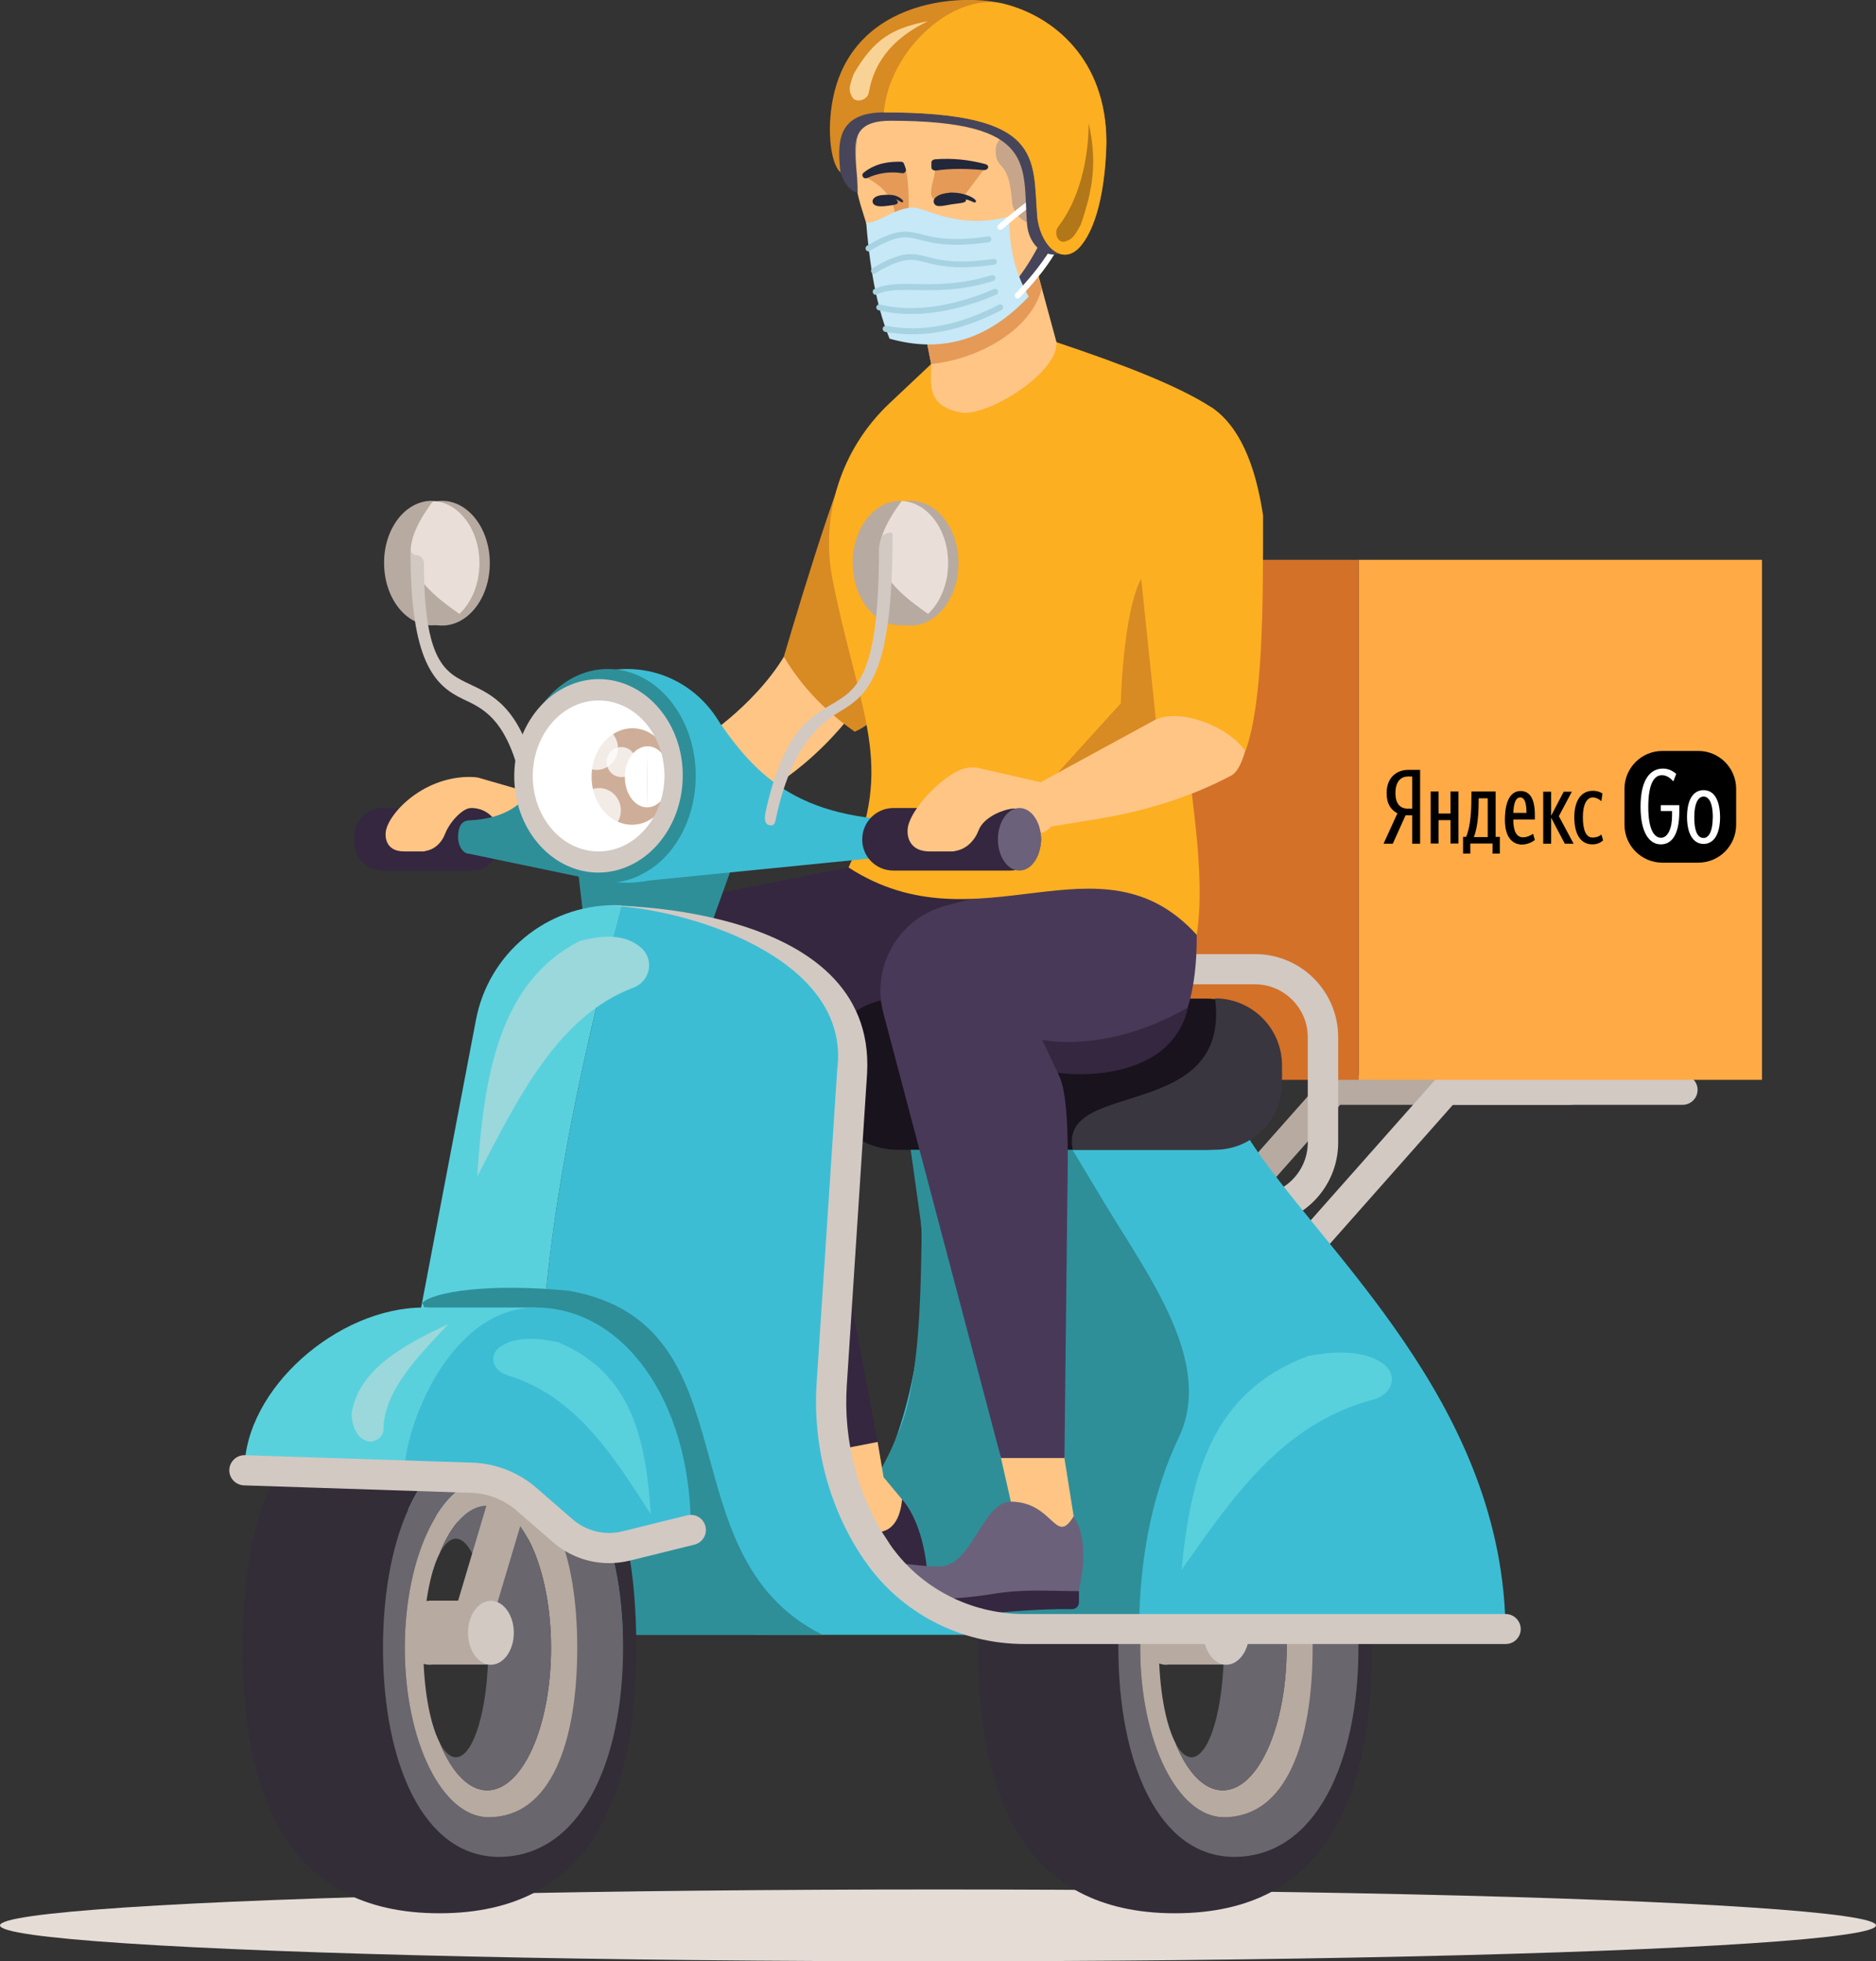
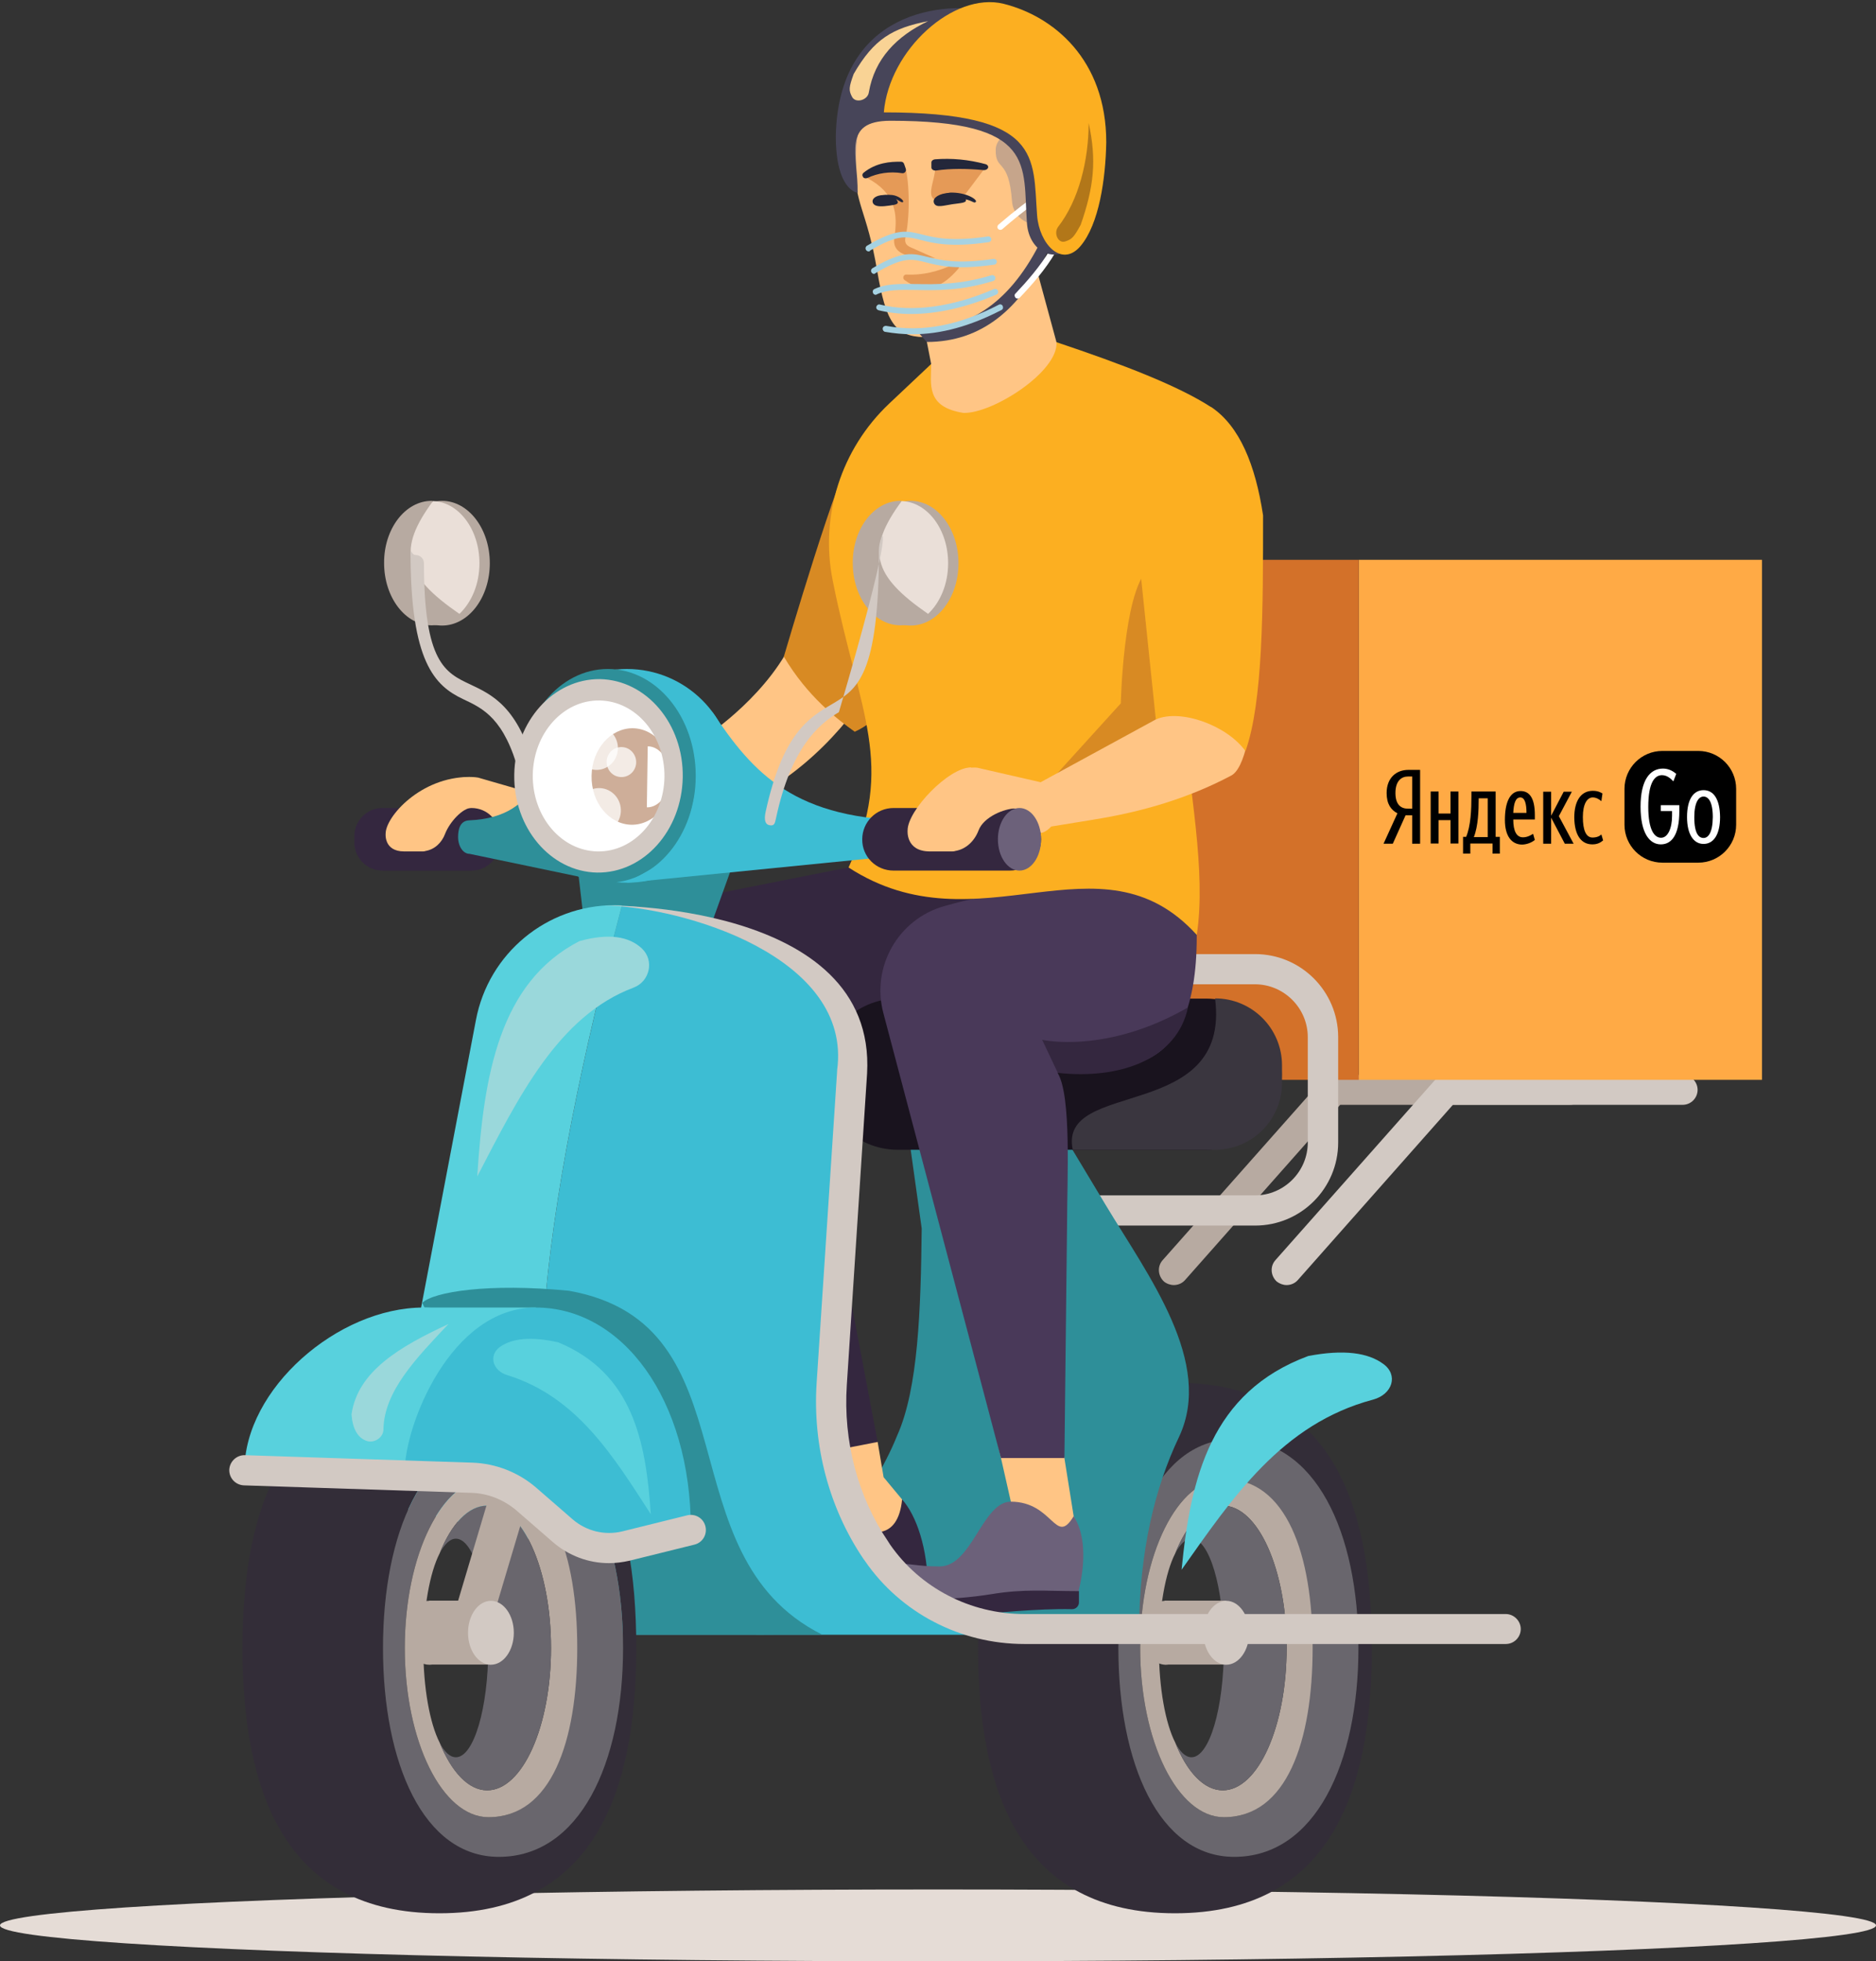
<svg xmlns="http://www.w3.org/2000/svg" id="Слой_1" x="0px" y="0px" viewBox="0 0 851.8 890.1" style="enable-background:new 0 0 851.8 890.1;" xml:space="preserve">
  <rect x="0" y="0" width="851.8" height="890.1" fill="#333333" stroke="none" />
  <style type="text/css"> .st0{fill:#34273F;} .st1{fill:#E5DCD6;} .st2{fill:#B7AAA1;} .st3{fill:#D2C9C3;} .st4{fill:#FFAA45;} .st5{fill:#D37129;} .st6{fill:#332D38;} .st7{fill:#69666D;} .st8{fill:#3DBDD3;} .st9{fill:#2E8F99;} .st10{fill:#19131E;} .st11{fill:#3A363F;} .st12{fill:#FFC585;} .st13{fill:#493959;} .st14{fill:#D88A23;} .st15{fill:#FCAF21;} .st16{fill:#6C617A;} .st17{fill:#E59A57;} .st18{fill:#23273A;} .st19{fill:#C6A58B;} .st20{fill:#474559;} .st21{fill:#C6E8F7;} .st22{fill:#FFFFFF;} .st23{fill:#A6D2E2;} .st24{fill:#F9D395;} .st25{fill:#B27719;} .st26{fill:#EADFD8;} .st27{fill:#CEAE99;} .st28{opacity:0.75;} .st29{fill:#58D1DD;} .st30{fill:#9AD8DB;} </style>
  <g>
    <g>
      <g>
        <g>
          <g>
            <g>
              <path class="st0" d="M416.2,387.5l-97.6,19.4c-29.7,5.8-23.1,41.2-14.9,65.5l58.8,194.1l36-12.1l-15-79.2 c-2.6-33.6-12-66.6-27.8-97.7l2.4,4.8c61.2,12.9,239.3-10.7,141.3-91.8L416.2,387.5z" />
            </g>
          </g>
        </g>
      </g>
    </g>
    <g>
      <g>
        <g>
          <ellipse class="st1" cx="425.9" cy="873.8" rx="425.9" ry="16.3" />
        </g>
      </g>
    </g>
    <g>
      <g>
        <g>
          <g>
            <path class="st2" d="M533,583.2c1.9,0,3.8-0.8,5.1-2.3l70.4-79.5h104.2c3.8,0,6.8-3.1,6.8-6.8s-3.1-6.8-6.8-6.8H605.5 c-2,0-3.8,0.8-5.1,2.3l-72.5,81.8c-2.5,2.8-2.2,7.1,0.6,9.7C529.7,582.6,531.4,583.2,533,583.2z" />
          </g>
        </g>
      </g>
    </g>
    <g>
      <g>
        <g>
          <g>
            <path class="st3" d="M584.2,583.2c1.9,0,3.8-0.8,5.1-2.3l70.4-79.5H764c3.8,0,6.8-3.1,6.8-6.8s-3.1-6.8-6.8-6.8H656.7 c-2,0-3.8,0.8-5.1,2.3l-72.5,81.8c-2.5,2.8-2.2,7.1,0.6,9.7C581,582.6,582.6,583.2,584.2,583.2z" />
          </g>
        </g>
      </g>
    </g>
    <g>
      <g>
        <g>
          <g>
            <g>
              <rect x="617" y="254.1" transform="matrix(-1 -1.224647e-16 1.224647e-16 -1 1417.044 744.164)" class="st4" width="183.1" height="236" />
            </g>
          </g>
        </g>
      </g>
      <g>
        <g>
          <g>
            <g>
              <rect x="444.6" y="254.1" transform="matrix(-1 -1.224647e-16 1.224647e-16 -1 1061.55 744.164)" class="st5" width="172.4" height="236" />
            </g>
          </g>
        </g>
      </g>
    </g>
    <g>
      <g>
        <g>
          <g>
            <path class="st3" d="M449.1,518.5v-47.8c0-20.8,16.9-37.7,37.7-37.7h83.1c20.8,0,37.7,16.9,37.7,37.7v47.8 c0,20.8-16.9,37.7-37.7,37.7h-83.1C466,556.2,449.1,539.3,449.1,518.5z M486.7,446.7c-13.2,0-24,10.8-24,24v47.8 c0,13.2,10.8,24,24,24h83.1c13.2,0,24-10.8,24-24v-47.8c0-13.2-10.8-24-24-24H486.7z" />
          </g>
        </g>
      </g>
    </g>
    <g>
      <g>
        <g>
          <g>
            <g>
              <path class="st2" d="M518.8,741c0,8,4.7,14.5,10.4,14.5c5.7,0,10.4-6.5,10.4-14.5c0-8-4.7-14.5-10.4-14.5 C523.5,726.5,518.8,733,518.8,741z" />
            </g>
          </g>
        </g>
      </g>
      <g>
        <g>
          <g>
            <g>
              <g>
                <path class="st6" d="M444.1,747.9c0,66.5,20,120.4,89.4,120.4c69.6,0,89.4-53.9,89.4-120.4c0-66.5-18.9-120.4-89.4-120.4 C464.1,627.5,444.1,681.4,444.1,747.9z M507.8,747.9c0-52.4,18.4-94.8,52.6-94.8c37,0,56.4,42.4,56.4,94.8 c0,52.4-19.8,94.8-56.4,94.8C526.2,842.7,507.8,800.3,507.8,747.9z" />
              </g>
            </g>
          </g>
        </g>
        <g>
          <g>
            <g>
              <g>
                <path class="st7" d="M507.8,747.9c0,52.4,18.4,94.8,52.6,94.8c36.7,0,56.4-42.4,56.4-94.8c0-52.4-19.4-94.8-56.4-94.8 C526.2,653.1,507.8,695.6,507.8,747.9z M517.7,747.9c0-42.4,17-76.8,38-76.8c28.5,0,38,34.4,38,76.8c0,42.4-9.5,76.8-38,76.8 C534.7,824.7,517.7,790.3,517.7,747.9z" />
              </g>
            </g>
          </g>
        </g>
        <g>
          <g>
            <g>
              <g>
                <path class="st2" d="M517.7,747.9c0,42.4,17,76.8,38,76.8c28.5,0,40.3-34.4,40.3-76.8c0-42.4-11.8-76.8-40.3-76.8 C534.7,671.2,517.7,705.5,517.7,747.9z M533.6,790.8c-4.4-8.6-7.4-24.6-7.4-42.9c0-18.3,3-34.3,7.4-42.9 c5.3-13.3,13-21.7,21.6-21.7c16,0,29,28.9,29,64.6c0,35.7-13,64.6-29,64.6C546.6,812.5,538.9,804.1,533.6,790.8z" />
              </g>
            </g>
          </g>
        </g>
        <g>
          <g>
            <g>
              <g>
                <path class="st7" d="M541,797.5c8.1,0,14.7-22.2,14.7-49.6c0-27.4-6.6-49.6-14.7-49.6c-2.7,0-5.2,2.5-7.4,6.7 c5.3-13.3,13-21.7,21.6-21.7c16,0,29,28.9,29,64.6c0,35.7-13,64.6-29,64.6c-8.6,0-16.3-8.4-21.6-21.7 C535.8,795.1,538.3,797.5,541,797.5z" />
              </g>
            </g>
          </g>
        </g>
      </g>
      <g>
        <g>
          <g>
            <g>
              <rect x="528.8" y="726.5" transform="matrix(-1 -1.224647e-16 1.224647e-16 -1 1085.564 1481.927)" class="st2" width="28" height="29" />
            </g>
          </g>
        </g>
      </g>
      <g>
        <g>
          <g>
            <g>
              <path class="st3" d="M546.4,741c0,8,4.7,14.5,10.4,14.5s10.4-6.5,10.4-14.5c0-8-4.7-14.5-10.4-14.5S546.4,733,546.4,741z" />
            </g>
          </g>
        </g>
      </g>
    </g>
    <g>
      <g>
        <g>
          <g>
-             <path class="st8" d="M622.3,741.8l61.3,0c0-105.1-84.5-175-116.5-225c-18.1-28.2-158.5-29.3-158.5-29.3 c24.4,116.6,6.8,192.5-65.5,254.3H622.3z" />
-           </g>
+             </g>
        </g>
      </g>
    </g>
    <g>
      <g>
        <g>
          <g>
            <path class="st9" d="M408.7,487.5l9.8,70c-0.4,37-1.6,72.7-11.1,93.9c-11.5,28.6-37.2,59.4-64.2,90.4l174-0.9 c0-37,7.3-66,18.1-88.7c16-33.8-14-73.3-33.3-105.4l-41.1-68.3L408.7,487.5z" />
          </g>
        </g>
      </g>
    </g>
    <g>
      <g>
        <g>
          <g>
            <path class="st10" d="M407.6,521.8h140.1c19,0,34.3-15.4,34.3-34.3v0c0-19-15.4-34.3-34.3-34.3H407.6 c-19,0-34.3,15.4-34.3,34.3v0C373.2,506.5,388.6,521.8,407.6,521.8z" />
          </g>
        </g>
      </g>
    </g>
    <g>
      <g>
        <g>
          <g>
            <path class="st11" d="M487.1,521.8l64.6,0c16.8,0,30.4-13.6,30.4-30.4v-7.9c0-16.8-13.6-30.4-30.4-30.4 C559,509.8,480.2,489.4,487.1,521.8z" />
          </g>
        </g>
      </g>
    </g>
    <g>
      <g>
        <g>
          <g>
            <path class="st12" d="M409.6,680.5l-8.4-10.1l-2.7-16l-30.8,6l7.1,20.1c-12.2,12.8-11.4,21.1-30.5,29.6l-9.4,12.6l28.6-0.6 C386.5,708.7,419.9,707.2,409.6,680.5z" />
          </g>
        </g>
      </g>
    </g>
    <g>
      <g>
        <g>
          <g>
            <path class="st12" d="M487.5,688.1l-8.9-55.8l-28.7,9.1l9.1,40.2c-7.5,12.6-6.4,21.5-18.2,29.9l-4.2,10.6h20.8 C471.7,708.8,497.9,708.8,487.5,688.1z" />
          </g>
        </g>
      </g>
    </g>
    <g>
      <g>
        <g>
          <g>
            <g>
              <path class="st13" d="M532.6,348.7L532.6,348.7c12.9,54.9,13,88.3,6.7,108.5c-8.2,26.5-27.4,27.4-43,27.9 c-4,0.1-16.1,1.8-16.1,1.8c6.4,10.4,4.3,48.5,4.3,68.4l-1.2,106.4h-28.8l-53.4-201.9c-5.6-21,6.7-42.7,27.7-48.6 c13.3-3.8,28.2-6.3,39.6-10.6l6.9-4.9L532.6,348.7z" />
            </g>
          </g>
        </g>
      </g>
      <g>
        <g>
          <g>
            <path class="st0" d="M473.2,471.9l7.1,15c28.1,3.1,54.1-6.1,59.1-29.7C502.3,478.6,473.2,471.9,473.2,471.9z" />
          </g>
        </g>
      </g>
    </g>
    <g>
      <g>
        <g>
          <g>
            <path class="st12" d="M238.2,360.4l83-26.7c0,0,29.2-19.3,40.1-46.2c4.3-10.7,14.3-53.7,19.1-53.8c45.4-0.5,37.1,55.4,1.1,96.8 c-9.7,11.1-21.3,21.2-34.5,28.9l-120.6,21.9L238.2,360.4z" />
          </g>
        </g>
      </g>
    </g>
    <g>
      <g>
        <g>
          <g>
            <path class="st14" d="M355.9,298c0,0,26.4-90,31.2-90.6c61.4-7.8,43.5,105.2,1,124.7C380.2,326.4,366.6,316.1,355.9,298z" />
          </g>
        </g>
      </g>
    </g>
    <g>
      <g>
        <g>
          <g>
            <path class="st15" d="M385.3,393.7c21.3-47.1,5.1-69.2-7.1-129.7c0-0.2-0.1-0.3-0.1-0.5c-5.9-29.4,3.8-59.7,25.6-80.3l19.1-18 l56.9-9.9c29.9,10,55.4,19.8,70.4,29.6c-36.7,95.2,2,181.5-6.7,239.4C499.4,375.8,444.4,432,385.3,393.7z" />
          </g>
        </g>
      </g>
    </g>
    <g>
      <g>
        <g>
          <g>
            <g>
              <g>
                <path class="st0" d="M409.6,680.5c6.5,7.2,11.7,22.4,11.7,40.4c-64.5,0-86.3,13.6-129,0c0-18.3,1.3-6.5,26.3-6.5 c23.9,0,43.9-18.6,56.2-30.3C394.9,700.3,407.8,699,409.6,680.5z" />
              </g>
            </g>
          </g>
        </g>
      </g>
      <g>
        <g>
          <g>
            <g>
              <g>
                <path class="st0" d="M416.7,731.3c-62.9,0.2-89.3,5.2-119.9,0.7c-2.5-0.4-4.4-2.5-4.4-5.1v-6c33.3,8,78.9,0,129,0v5.7 C421.4,729.2,419.3,731.3,416.7,731.3z" />
              </g>
            </g>
          </g>
        </g>
      </g>
    </g>
    <g>
      <g>
        <g>
          <g>
            <g>
              <g>
                <path class="st16" d="M487.5,688.1c8.5,13.1,2,34.7,2,34.7c-49.8,0-83.3,9.8-83.3,0c0-18.5,0.4-11.9,20.4-11.9 c14.8,0,19.4-29.4,32.4-29.4C478.4,681.6,479.2,701.9,487.5,688.1z" />
              </g>
            </g>
          </g>
        </g>
      </g>
      <g>
        <g>
          <g>
            <g>
              <g>
                <path class="st0" d="M406.2,730.4c3.8,8.3,49.2-0.8,80.6-0.1c1.7,0,3.1-1.4,3.1-3.1v-5.1c-15.5,0-24.8-1.1-39.9,1.4 c-17.5,2.8-39.1,3.4-43.9-1.4V730.4z" />
              </g>
            </g>
          </g>
        </g>
      </g>
    </g>
    <g>
      <g>
        <g>
          <g>
            <g>
              <g>
                <g>
                  <g>
                    <g>
                      <path class="st12" d="M437.5,187.4c-17.3-2.7-14.7-13.1-14.7-22.2l-8.4-42.8l53.5-10.5l11.8,43.4 C480.6,168.6,450.9,187.7,437.5,187.4z" />
                    </g>
                  </g>
                </g>
              </g>
            </g>
          </g>
        </g>
      </g>
      <g>
        <g>
          <g>
            <g>
              <g>
                <g>
                  <g>
                    <g>
-                       <path class="st17" d="M422.8,165.2l-8.4-42.8l53.5-10.5l5.1,18.9C468.5,149.5,444.6,163,422.8,165.2z" />
-                     </g>
+                       </g>
                  </g>
                </g>
              </g>
            </g>
          </g>
        </g>
      </g>
      <g>
        <g>
          <g>
            <g>
              <g>
                <g>
                  <g>
                    <g>
                      <path class="st12" d="M388.2,73.9c-0.4,18.6,5.4,21.2,10.1,49.1c3.9,22.9,7.9,29.7,21.2,30c24.3,0.5,52.5-32.1,49.3-37.4 l-3.6-72.2l-70.7-1.4C394.6,41.9,388.6,54.5,388.2,73.9z" />
                    </g>
                  </g>
                </g>
              </g>
            </g>
          </g>
        </g>
      </g>
      <g>
        <g>
          <g>
            <g>
              <g>
                <g>
                  <g>
                    <g>
                      <path class="st17" d="M410.7,127.1c9.8,7.1,17.5,2.9,24.4-5.1c1-1.1-0.3-2.8-1.7-2.2c-7.3,3.4-14.5,5.2-21.8,4.8 C410.2,124.5,409.6,126.3,410.7,127.1z" />
                    </g>
                  </g>
                </g>
              </g>
            </g>
          </g>
        </g>
      </g>
      <g>
        <g>
          <g>
            <g>
              <g>
                <g>
                  <g>
                    <g>
                      <path class="st17" d="M410.6,74.8c2.2,4.9,2.8,22.2,0.7,31.9c-0.4,2.1-1,4.1,2.1,5.5l11.2,5l-13.9-1.7 c-4.1-1.6-5.2-4.4-4.6-8c1.7-10.5,0.3-20-12.2-26.6C394,79.2,402.1,75.3,410.6,74.8z" />
                    </g>
                  </g>
                </g>
              </g>
            </g>
          </g>
        </g>
      </g>
      <g>
        <g>
          <g>
            <g>
              <g>
                <g>
                  <g>
                    <g>
                      <path class="st18" d="M393.8,80.8c4.6-2.2,10.2-3.1,15.8-2.2c1.1,0.2,2-0.9,1.7-1.9l-0.8-2.3c-0.2-0.6-0.7-1-1.3-1 c-5-0.1-11.4,0.4-17.1,5c-0.5,0.4-0.7,1.1-0.4,1.6C391.9,80.6,392.5,81.2,393.8,80.8z" />
                    </g>
                  </g>
                </g>
              </g>
            </g>
          </g>
        </g>
      </g>
      <g>
        <g>
          <g>
            <g>
              <g>
                <g>
                  <g>
                    <g>
                      <path class="st17" d="M424.7,75.7c-0.1,7.3-6.1,15.6,3.5,15.8l10.2-3.5l8.2-10.9C439.6,72.8,432,73.4,424.7,75.7z" />
                    </g>
                  </g>
                </g>
              </g>
            </g>
          </g>
        </g>
      </g>
      <g>
        <g>
          <g>
            <g>
              <g>
                <g>
                  <g>
                    <g>
                      <g>
                        <path class="st18" d="M403.9,93.3c3-0.4,4.5-0.7,3.4-2.4c-1.1-1.7-4.3-2.7-7.3-2.3c-3,0.4-4.5,2.1-3.5,3.8 C397.7,94.1,401,93.7,403.9,93.3z" />
                      </g>
                    </g>
                  </g>
                </g>
              </g>
            </g>
          </g>
        </g>
        <g>
          <g>
            <g>
              <g>
                <g>
                  <g>
                    <g>
                      <g>
                        <path class="st18" d="M410.1,91.5c-0.2,0.9-1.9-0.4-2.8-0.9c-2.1-0.9-2.8,0.3-4.2,0.2c-3.6-0.1-4,0.1-4.5-0.6 c-0.6-0.8,1.7-2.2,6.5-1.7C407.8,88.8,410.2,90.7,410.1,91.5z" />
                      </g>
                    </g>
                  </g>
                </g>
              </g>
            </g>
          </g>
        </g>
      </g>
      <g>
        <g>
          <g>
            <g>
              <g>
                <g>
                  <g>
                    <g>
                      <g>
                        <path class="st18" d="M429.4,87.7c3.9-0.6,7.9,0.5,9,2.5c1.1,2-2.2,1.9-6.1,2.5c-3.9,0.6-7,1.7-8.1-0.3 C423.1,90.4,425.4,88.3,429.4,87.7z" />
                      </g>
                    </g>
                  </g>
                </g>
              </g>
            </g>
          </g>
        </g>
        <g>
          <g>
            <g>
              <g>
                <g>
                  <g>
                    <g>
                      <g>
                        <path class="st18" d="M426.1,91c0,1.1,3.7,1.3,5.2,0.9c3.3-0.6,3-2,5-1.8c5.2,0.6,5.8,2.4,6.7,1.6 c1.1-0.8-3.3-4.1-10.4-4.3C428.5,87.2,426.1,90.1,426.1,91z" />
                      </g>
                    </g>
                  </g>
                </g>
              </g>
            </g>
          </g>
        </g>
      </g>
      <g>
        <g>
          <g>
            <g>
              <g>
                <g>
                  <g>
                    <g>
                      <path class="st18" d="M447.5,74.5c-7.7-2.1-15.4-2.8-23-2.2c-0.9,0.1-1.6,0.7-1.6,1.4l0,2.3c0,0.9,1,1.5,2.1,1.4 c6.7-1,14-0.9,21.6-0.2c1.1,0.1,2.1-0.6,2.1-1.4l0,0C448.7,75.2,448.2,74.7,447.5,74.5z" />
                    </g>
                  </g>
                </g>
              </g>
            </g>
          </g>
        </g>
      </g>
      <g>
        <g>
          <g>
            <g>
              <g>
                <g>
                  <g>
                    <g>
                      <path class="st19" d="M388.6,82.2c0,0-1.8-2.3-1.4-20.9c0.8-42.9,51.6-46.8,68.7-42.6c17.1,4.2,32.9,12.6,32.2,47.6 c-0.2,12.4-2.6,24.5-9.1,32c-6.4,7.4-18.8,2.8-19.5-7c-1.5-20.1-7.6-13.3-7.4-23.4c0.1-7.5,13.2-10.6,6.7-17.4 c-9.3-9.7-32.4,0.1-47.9,1.3c-9.8-2.9-18.5-8.7-18.7,0.6C388.2,60.2,388.8,69.4,388.6,82.2z" />
                    </g>
                  </g>
                </g>
              </g>
            </g>
          </g>
        </g>
      </g>
      <g>
        <g>
          <g>
            <g>
              <g>
                <g>
                  <g>
                    <g>
                      <path class="st12" d="M475.3,84.4c3.3,0.1,6.7,1.4,6.1,12.9c-0.1,5.3-3,10.1-5.5,13.3c-3.7,4.6-0.9,8.9-4.8,8.8 c-4.9-0.1-3.9-11.3-3.8-16.7C467.1,102.6,466,84.2,475.3,84.4z" />
                    </g>
                  </g>
                </g>
              </g>
            </g>
          </g>
        </g>
      </g>
      <g>
        <g>
          <g>
            <g>
              <g>
                <g>
                  <g>
                    <g>
                      <path class="st17" d="M471.6,111.4c-0.7,0-1.3-0.6-1.3-1.3c0-2,1.1-3.1,2-3.9c0.8-0.8,1.3-1.4,1.3-2.3c0-0.6,0-0.6-0.8-1 c-0.9-0.4-2.5-1.1-2.5-3.6c0.1-4.6,0.8-12.3,4.9-12.2c4.6,0.1,4.5,5.5,4.5,7.3c0,0.7-0.6,1.3-1.3,1.3 c-0.7,0-1.3-0.6-1.3-1.3c0.1-4.6-1.2-4.6-1.9-4.6c-0.5,0-2.1,2.3-2.2,9.6c0,0.8,0.1,0.8,0.9,1.2c0.9,0.4,2.4,1.1,2.4,3.4 c0,2.1-1.1,3.2-2,4.1c-0.8,0.8-1.2,1.3-1.2,2.2C473,110.8,472.4,111.4,471.6,111.4z" />
                    </g>
                  </g>
                </g>
              </g>
            </g>
          </g>
        </g>
      </g>
      <g>
        <g>
          <g>
            <path class="st20" d="M471.6,111.4c-14,27-32.7,38.3-55.7,38.3l4.9,5.5c24.9,0,42.6-15.1,54.4-40.2L471.6,111.4z" />
          </g>
        </g>
      </g>
      <g>
        <g>
          <g>
-             <path class="st21" d="M393.3,100.9c4.1,1.3,12.9-6.6,21.1-6.7c6-0.1,20.7,10.4,43.8,4c-0.1,15.3,3.4,26.9,8.9,36.4 c-18.4,19.5-39,25.9-63.2,19.1C399.2,142.1,395.3,126.4,393.3,100.9z" />
-           </g>
+             </g>
        </g>
        <g>
          <g>
            <path class="st22" d="M462,135.5c-0.3,0-0.7-0.1-0.9-0.4c-0.5-0.5-0.6-1.4,0-1.9c10.5-11.1,24.2-27.6,21.1-42.4 c-0.5-2.4-1.5-2.8-1.8-2.9c-4.2-1.4-16.5,8.5-25.3,16.1c-0.6,0.5-1.4,0.4-1.9-0.1c-0.5-0.6-0.4-1.4,0.1-1.9 c15.7-13.4,23.5-18.1,27.9-16.6c1.9,0.6,3.1,2.3,3.6,4.9c3.4,16.1-10.8,33.3-21.8,44.8C462.7,135.4,462.4,135.5,462,135.5z" />
          </g>
        </g>
        <g>
          <g>
            <path class="st23" d="M394.4,114.1c-0.5,0-0.9-0.2-1.2-0.7c-0.4-0.6-0.2-1.5,0.5-1.9c13.5-8,18.1-6.8,24.9-5.1 c5.6,1.4,13.3,3.4,30,0.9c0.7-0.1,1.4,0.4,1.5,1.1c0.1,0.7-0.4,1.4-1.1,1.5c-17.2,2.5-25.2,0.5-31-1 c-6.7-1.7-10.3-2.6-22.9,4.8C394.9,114.1,394.7,114.1,394.4,114.1z" />
          </g>
        </g>
        <g>
          <g>
            <path class="st23" d="M396.9,124.3c-0.5,0-0.9-0.2-1.2-0.7c-0.4-0.6-0.2-1.5,0.5-1.9c13.5-8,18.1-6.8,24.9-5.1 c5.6,1.4,13.3,3.4,30,0.9c0.7-0.1,1.4,0.4,1.5,1.1c0.1,0.7-0.4,1.4-1.1,1.5c-17.2,2.5-25.2,0.5-31-1 c-6.7-1.7-10.3-2.6-22.9,4.8C397.3,124.2,397.1,124.3,396.9,124.3z" />
          </g>
        </g>
        <g>
          <g>
            <path class="st23" d="M397.6,133.8c-0.5,0-1-0.3-1.2-0.8c-0.3-0.7-0.1-1.5,0.6-1.8c5.2-2.5,11.2-2.4,18.9-2.3 c9,0.2,20.3,0.3,34.3-4c0.7-0.2,1.5,0.2,1.7,0.9c0.2,0.7-0.2,1.5-0.9,1.7c-14.4,4.5-25.9,4.3-35.2,4.1 c-7.3-0.1-13.1-0.2-17.7,2C398,133.7,397.8,133.8,397.6,133.8z" />
          </g>
        </g>
        <g>
          <g>
            <path class="st23" d="M413.6,142.5c-5.2,0-10.1-0.6-14.7-1.7c-0.7-0.2-1.2-0.9-1-1.6c0.2-0.7,0.9-1.2,1.6-1 c14.5,3.6,32.9,1.2,51.8-7c0.7-0.3,1.5,0,1.8,0.7c0.3,0.7,0,1.5-0.7,1.8C438.9,139.5,425.6,142.5,413.6,142.5z" />
          </g>
        </g>
        <g>
          <g>
            <path class="st23" d="M414.3,151.7c-4.2,0-8.3-0.4-12.4-1.1c-0.7-0.1-1.2-0.8-1.1-1.6c0.1-0.7,0.8-1.2,1.6-1.1 c16.3,3,33-0.2,51.1-9.6c0.7-0.4,1.5-0.1,1.8,0.6c0.3,0.7,0.1,1.5-0.6,1.8C440.6,148,427.3,151.7,414.3,151.7z" />
          </g>
        </g>
      </g>
      <g>
        <g>
          <g>
            <g>
              <g>
                <g>
                  <g>
                    <g>
                      <g>
                        <path class="st20" d="M389.4,87.5c0,0-9.9-0.9-9.9-25.7C380.6,5,428.3-0.1,451,5.4c22.6,5.6,46.7,25.2,46.7,62.9 c-0.3,16.4-1,32.4-9.7,42.4c-8.5,9.8-20.7,3.7-21.7-9.2c-2-26.6,4.9-46.7-62.1-46.7C382,54.9,389.7,70.5,389.4,87.5z" />
                      </g>
                    </g>
                  </g>
                </g>
              </g>
            </g>
          </g>
        </g>
        <g>
          <g>
            <g>
              <g>
                <g>
                  <g>
                    <g>
                      <g>
-                         <path class="st14" d="M381.6,78.2c0,0-4.8-3.4-4.8-20.1c1.1-56.8,56.3-62,78.9-56.4c22.6,5.6,46.7,25.2,46.7,62.9 c-0.3,16.4-3.2,37.2-11.8,47.2c-8.5,9.8-18.6-1.1-19.6-14c-2-26.6,2.7-46.8-69.6-46.8C379.5,51.1,380.3,65.3,381.6,78.2z " />
-                       </g>
+                         </g>
                    </g>
                  </g>
                </g>
              </g>
            </g>
          </g>
        </g>
        <g>
          <g>
            <g>
              <g>
                <g>
                  <g>
                    <g>
                      <g>
                        <path class="st15" d="M455.6,1.7c22.6,5.6,46.7,25.2,46.7,62.9c-0.3,16.4-3.2,37.2-11.8,47.2c-8.5,9.8-18.6-1.1-19.6-14 c-2-26.6,2.7-46.8-69.6-46.8C403.7,22.6,433-3.8,455.6,1.7z" />
                      </g>
                    </g>
                  </g>
                </g>
              </g>
            </g>
          </g>
        </g>
        <g>
          <g>
            <g>
              <g>
                <path class="st24" d="M386.9,44c-1.6-3-1.5-4.3,0.7-10.4c9.2-16,17.8-20.9,33.8-24c-14.3,6.8-24.3,17.1-26.9,32.3 C394,45.5,388.5,47,386.9,44z" />
              </g>
            </g>
          </g>
        </g>
        <g>
          <g>
            <g>
              <g>
                <path class="st25" d="M483.6,109.6c3.1-1,4-1.9,7.1-7.6c6-17.2,7.3-29.4,3.6-46.2c0,16.8-4.4,35-13.9,47.2 C478.3,105.9,480.5,110.6,483.6,109.6z" />
              </g>
            </g>
          </g>
        </g>
      </g>
    </g>
    <g>
      <g>
        <g>
          <path class="st14" d="M520.9,258.8c-10.9,10.9-12,60.4-12,60.4l-36.5,40.2l60.1-10.7l10.8-51.7L520.9,258.8z" />
        </g>
      </g>
    </g>
    <g>
      <g>
        <g>
          <g>
            <g>
              <path class="st12" d="M263.5,365.2l-16.3-3.6l-30.1-8.7c-6.1-1-12.6,0.7-16.8,4.6l-22.6,15.6c-1.4,1.3,4.8,3.6,6.6,4 c22.4,5.3,19.7,6.1,28.9,3.7c11.2-1.7,25.5,7.1,36.6-1l20.6,1.4L263.5,365.2z" />
            </g>
          </g>
        </g>
      </g>
    </g>
    <g>
      <g>
        <g>
          <g>
            <g>
              <path class="st12" d="M472.5,355l-28.8-6.6c-5.7-0.5-11.5,2.1-14.9,6.8L410,374.9c-1.1,1.6,4.9,3.5,6.6,3.8 c21.3,3.6,25.5-5.3,33.7-8.9c10.1-3,17.8,15.4,27,5.3l19.1-3.1C494.6,362.6,492.4,355.8,472.5,355z" />
            </g>
          </g>
        </g>
      </g>
    </g>
    <g>
      <g>
        <g>
          <g>
            <g>
              <g>
                <ellipse class="st2" cx="200.7" cy="255.6" rx="21.7" ry="28.3" />
              </g>
            </g>
          </g>
        </g>
        <g>
          <g>
            <g>
              <g>
                <path class="st2" d="M196,227.3c0.2,0,0.4,0,0.6,0c-16.3,22.1-13.4,33.7,12.1,51.2c-3.6,3.3-7.9,5.3-12.6,5.3 c-12,0-21.7-12.6-21.7-28.3C174.3,240,184,227.3,196,227.3z" />
              </g>
            </g>
          </g>
        </g>
        <g>
          <g>
            <g>
              <g>
                <path class="st26" d="M196.6,227.4c11.7,0.4,21.1,12.9,21.1,28.2c0,9.5-3.6,17.8-9.1,23C183.2,261.1,180.3,249.5,196.6,227.4 z" />
              </g>
            </g>
          </g>
        </g>
        <g>
          <g>
            <g>
              <path class="st3" d="M188.8,251.9c2,0,3.7,1.7,3.7,3.7c0,45.1,9.7,49.7,21,55c10.2,4.8,21.8,10.3,29.4,38.3 c0.5,2-0.6,4-2.6,4.5c-0.3,0.1-0.6,0.1-1,0.1c-1.7,0-3.1-1.1-3.6-2.7c-6.7-24.7-16.2-29.2-25.4-33.5 c-12.9-6.1-23.9-16.8-23.9-66.7C186.4,248.6,186.8,251.9,188.8,251.9z" />
            </g>
          </g>
        </g>
      </g>
      <g>
        <g>
          <g>
            <g>
              <g>
                <polygon class="st9" points="266.9,433.4 316,438.9 333.1,391.3 262,391.3 " />
              </g>
            </g>
          </g>
        </g>
        <g>
          <g>
            <g>
              <g>
                <path class="st0" d="M214.1,395.1h-40.4c-7.1,0-12.8-5.7-12.8-12.8v-2.8c0-7.1,5.7-12.8,12.8-12.8h40.4 c7.1,0,12.8,5.7,12.8,12.8v2.8C226.9,389.4,221.2,395.1,214.1,395.1z" />
              </g>
            </g>
          </g>
        </g>
        <g>
          <g>
            <g>
              <g>
                <path class="st9" d="M276,400.6l-62.8-13.1c-2.9,0-5.2-3.4-5.2-7.6c0-3.2,0.7-7.4,5-7.6c33.7-1.5,33.3-27.5,45.3-54l9.4,55.4 L276,400.6z" />
              </g>
            </g>
          </g>
        </g>
        <g>
          <g>
            <g>
              <g>
                <circle class="st8" cx="284.6" cy="352.1" r="48.5" />
              </g>
            </g>
          </g>
        </g>
        <g>
          <g>
            <g>
              <g>
                <ellipse class="st9" cx="276" cy="352.1" rx="39.9" ry="48.5" />
              </g>
            </g>
          </g>
        </g>
        <g>
          <g>
            <g>
              <g>
                <g>
                  <g>
                    <path class="st22" d="M274.5,314.4c18.3,0.3,32.9,17.5,32.5,38.5c-0.3,21-15.4,37.7-33.7,37.5 c-18.3-0.3-32.9-17.5-32.5-38.5C241.1,330.9,256.2,314.1,274.5,314.4z" />
                  </g>
                </g>
              </g>
            </g>
          </g>
          <g>
            <g>
              <g>
                <g>
                  <g>
                    <path class="st27" d="M287.4,330.5c10.2,0.2,18.3,10.1,18.1,22.2s-8.6,21.7-18.8,21.6c-10.2-0.2-18.3-10.1-18.1-22.2 C268.8,340,277.2,330.4,287.4,330.5z" />
                  </g>
                </g>
              </g>
            </g>
          </g>
          <g>
            <g>
              <g>
                <g>
                  <g>
-                     <path class="st22" d="M293.7,366.4c-5.6-0.1-10.1-6.4-10-14c0.1-7.7,4.8-13.8,10.4-13.7L293.7,366.4z" />
-                   </g>
+                     </g>
                </g>
              </g>
            </g>
          </g>
          <g>
            <g>
              <g>
                <g>
                  <g>
                    <path class="st22" d="M293.7,366.4c5.6,0.1,10.3-6.1,10.4-13.7c0.1-7.7-4.4-14-10-14L293.7,366.4z" />
                  </g>
                </g>
              </g>
            </g>
          </g>
          <g class="st28">
            <g>
              <g>
                <g>
                  <g>
                    <path class="st22" d="M276.4,342.3c-1.9,3.2-0.9,7.4,2.3,9.4c3.2,1.9,7.3,0.9,9.2-2.3c1.9-3.2,0.9-7.4-2.3-9.4 C282.4,338.1,278.3,339.1,276.4,342.3z" />
                  </g>
                </g>
              </g>
            </g>
          </g>
          <g class="st28">
            <g>
              <g>
                <g>
                  <g>
                    <path class="st22" d="M262.6,334.4c-2.7,4.7-1.3,10.7,3.3,13.6c4.6,2.8,10.5,1.3,13.3-3.4c2.7-4.7,1.3-10.7-3.3-13.6 C271.3,328.2,265.4,329.7,262.6,334.4z" />
                  </g>
                </g>
              </g>
            </g>
          </g>
          <g>
            <g>
              <g>
                <g>
                  <g>
                    <path class="st3" d="M233.5,351.5c-0.4,24.2,16.5,44.1,37.6,44.5c21.1,0.3,38.5-19,38.9-43.3c0.4-24.2-16.5-44.1-37.6-44.5 C251.3,308,233.9,327.3,233.5,351.5z M272.3,317.9c16.5,0.3,29.6,15.8,29.4,34.7c-0.3,18.9-13.9,34.1-30.4,33.8 c-16.5-0.3-29.6-15.8-29.4-34.7C242.2,332.7,255.8,317.6,272.3,317.9z" />
                  </g>
                </g>
              </g>
            </g>
          </g>
          <g class="st28">
            <g>
              <g>
                <g>
                  <g>
                    <path class="st22" d="M263.5,362.6c-2.8,4.8-1.3,11,3.4,13.9c4.7,2.9,10.8,1.3,13.6-3.5c2.8-4.8,1.3-11-3.4-13.9 C272.4,356.2,266.3,357.8,263.5,362.6z" />
                  </g>
                </g>
              </g>
            </g>
          </g>
        </g>
        <g>
          <g>
            <g>
              <g>
                <path class="st8" d="M284.6,400.6l131.6-13.1v-15.1c-55.4,0-74.2-21.5-92.7-49.2L310,386.4L284.6,400.6z" />
              </g>
            </g>
          </g>
        </g>
        <g>
          <g>
            <g>
              <g>
                <path class="st0" d="M405.7,395.1h52.8c7.9,0,14.2-6.4,14.2-14.2l0,0c0-7.9-6.4-14.2-14.2-14.2h-52.8 c-7.9,0-14.2,6.4-14.2,14.2l0,0C391.4,388.8,397.8,395.1,405.7,395.1z" />
              </g>
            </g>
          </g>
        </g>
        <g>
          <g>
            <g>
              <g>
                <ellipse class="st16" cx="462.9" cy="380.9" rx="9.8" ry="14.2" />
              </g>
            </g>
          </g>
        </g>
      </g>
      <g>
        <g>
          <g>
            <g>
              <g>
                <ellipse class="st2" cx="413.5" cy="255.6" rx="21.7" ry="28.3" />
              </g>
            </g>
          </g>
        </g>
        <g>
          <g>
            <g>
              <g>
                <path class="st2" d="M408.8,227.3c0.2,0,0.4,0,0.6,0c-16.3,22.1-13.4,33.7,12.1,51.2c-3.6,3.3-7.9,5.3-12.6,5.3 c-12,0-21.7-12.6-21.7-28.3C387.1,240,396.8,227.3,408.8,227.3z" />
              </g>
            </g>
          </g>
        </g>
        <g>
          <g>
            <g>
              <g>
                <path class="st26" d="M409.4,227.4c11.7,0.4,21.1,12.9,21.1,28.2c0,9.5-3.6,17.8-9.1,23C396,261.1,393.1,249.5,409.4,227.4z" />
              </g>
            </g>
          </g>
        </g>
        <g>
          <g>
            <g>
-               <path class="st3" d="M400.5,243.1c0,0-1.4,3.5-1.4,6.1c0,57.8-9.9,63.6-21.4,70.4c-10.5,6.2-22.3,13.2-30.1,49 c-0.5,2.5-0.6,5.1,1.4,5.8c0.3,0.1,0.8,0.2,1.1,0.2c1.7,0,1.8-1.4,2.3-3.5c6.8-31.6,19.1-42.3,28.5-47.9 c13.2-7.8,24.4-16.6,24.4-80.4C405.3,240.2,400.5,243.1,400.5,243.1z" />
+               <path class="st3" d="M400.5,243.1c0,0-1.4,3.5-1.4,6.1c0,57.8-9.9,63.6-21.4,70.4c-10.5,6.2-22.3,13.2-30.1,49 c-0.5,2.5-0.6,5.1,1.4,5.8c0.3,0.1,0.8,0.2,1.1,0.2c1.7,0,1.8-1.4,2.3-3.5c6.8-31.6,19.1-42.3,28.5-47.9 C405.3,240.2,400.5,243.1,400.5,243.1z" />
            </g>
          </g>
        </g>
      </g>
    </g>
    <g>
      <g>
        <g>
          <g>
            <path class="st8" d="M282.4,411c38.5,1.8,107.8,33.3,104.4,69.7l-11.3,123.9c-2.7,29.8-5.4,59.2,15.8,80.4 c0,0,20.8,51.2,47.5,51.2h233.6v5.7H266.3C228.7,667,246.5,546.5,282.4,411z" />
          </g>
        </g>
      </g>
    </g>
    <g>
      <g>
        <g>
          <g>
            <path class="st29" d="M216.1,462.9c5.7-30.2,32.1-52.1,62.9-52.1c1.1,0,2.3,0,3.4,0.1c-35.9,135.5-53.7,256-16.1,330.9 l-39.9-88.7l-44.9-8.8L216.1,462.9z" />
          </g>
        </g>
      </g>
    </g>
    <g>
      <g>
        <g>
          <g>
            <path class="st9" d="M373.2,741.8c-72.2-36.3-30.1-140.9-114.8-156c-36.6-3.6-61.7,0.5-66.7,5.5l74.7,150.5L373.2,741.8z" />
          </g>
        </g>
      </g>
    </g>
    <g>
      <g>
        <g>
          <g>
            <g>
              <ellipse class="st2" cx="194.8" cy="741" rx="10.4" ry="14.5" />
            </g>
          </g>
        </g>
      </g>
      <g>
        <g>
          <g>
            <g>
              <path class="st29" d="M111,667.3c0-36.9,42.3-73.9,81.3-73.9c39,0,59.9,48.4,59.9,108L111,667.3z" />
            </g>
          </g>
        </g>
      </g>
      <g>
        <g>
          <g>
            <g>
              <g>
                <path class="st6" d="M110.1,747.9c0,66.5,20,120.4,89.4,120.4c69.6,0,89.4-53.9,89.4-120.4c0-66.5-18.9-120.4-89.4-120.4 C130.2,627.5,110.1,681.4,110.1,747.9z M173.9,747.9c0-52.4,18.4-94.8,52.6-94.8c37,0,56.4,42.4,56.4,94.8 c0,52.4-19.8,94.8-56.4,94.8C192.3,842.7,173.9,800.3,173.9,747.9z" />
              </g>
            </g>
          </g>
        </g>
        <g>
          <g>
            <g>
              <g>
                <path class="st7" d="M173.9,747.9c0,52.4,18.4,94.8,52.6,94.8c36.7,0,56.4-42.4,56.4-94.8c0-52.4-19.4-94.8-56.4-94.8 C192.3,653.1,173.9,695.6,173.9,747.9z M183.8,747.9c0-42.4,17-76.8,38-76.8c28.5,0,38,34.4,38,76.8c0,42.4-9.5,76.8-38,76.8 C200.8,824.7,183.8,790.3,183.8,747.9z" />
              </g>
            </g>
          </g>
        </g>
        <g>
          <g>
            <g>
              <g>
                <path class="st2" d="M183.8,747.9c0,42.4,17,76.8,38,76.8c28.5,0,40.3-34.4,40.3-76.8c0-42.4-11.8-76.8-40.3-76.8 C200.8,671.2,183.8,705.5,183.8,747.9z M199.6,790.8c-4.4-8.6-7.4-24.6-7.4-42.9c0-18.3,3-34.3,7.4-42.9 c5.3-13.3,13-21.7,21.6-21.7c16,0,29,28.9,29,64.6c0,35.7-13,64.6-29,64.6C212.7,812.5,205,804.1,199.6,790.8z" />
              </g>
            </g>
          </g>
        </g>
        <g>
          <g>
            <g>
              <g>
                <path class="st7" d="M207,797.5c8.1,0,14.7-22.2,14.7-49.6c0-27.4-6.6-49.6-14.7-49.6c-2.7,0-5.2,2.5-7.4,6.7 c5.3-13.3,13-21.7,21.6-21.7c16,0,29,28.9,29,64.6c0,35.7-13,64.6-29,64.6c-8.6,0-16.3-8.4-21.6-21.7 C201.8,795.1,204.3,797.5,207,797.5z" />
              </g>
            </g>
          </g>
        </g>
      </g>
      <g>
        <g>
          <g>
            <g>
              <polygon class="st29" points="183.8,667.3 111,667.3 160,604.9 192.3,593.4 243.3,593.4 197.5,630.4 " />
            </g>
          </g>
        </g>
      </g>
      <g>
        <g>
          <g>
            <g>
              <polygon class="st2" points="205.1,736.2 222.5,738.6 260.9,609.8 243.5,607.4 " />
            </g>
          </g>
        </g>
      </g>
      <g>
        <g>
          <g>
            <g>
              <rect x="194.8" y="726.5" transform="matrix(-1 -1.224647e-16 1.224647e-16 -1 417.697 1481.927)" class="st2" width="28" height="29" />
            </g>
          </g>
        </g>
      </g>
      <g>
        <g>
          <g>
            <g>
              <ellipse class="st3" cx="222.9" cy="741" rx="10.4" ry="14.5" />
            </g>
          </g>
        </g>
      </g>
      <g>
        <g>
          <g>
            <g>
              <path class="st8" d="M183.8,667.3c0-19.9,20.5-73.9,59.5-73.9c39,0,70.4,41.2,70.4,100.9C228.4,728.7,277.9,667.3,183.8,667.3 z" />
            </g>
          </g>
        </g>
      </g>
    </g>
    <g>
      <g>
        <g>
          <g>
            <path class="st30" d="M291.4,430.4c-5.8-5.4-14.9-7-28.3-3.3c-36.4,18.7-43.5,61-46.4,106.8c18.7-36,36.8-72.9,71-85.7 C295.1,445.4,297.2,435.8,291.4,430.4z" />
          </g>
        </g>
      </g>
    </g>
    <g>
      <g>
        <g>
          <g>
            <path class="st29" d="M227.1,611.2c5.5-3.8,13.9-4.8,26.4-2c33.7,14,39.8,44.8,42,78c-17-26.3-33.5-53.3-65.1-63.1 C223.6,622.1,221.7,615,227.1,611.2z" />
          </g>
        </g>
      </g>
    </g>
    <g>
      <g>
        <g>
          <g>
            <path class="st30" d="M166.1,653.8c-3.7-1.5-6-5.3-6.5-11.9c2.8-19.7,22.2-30.9,44-41c-14.3,15.2-29.2,30.3-29.5,47.8 C174.1,652.5,169.7,655.3,166.1,653.8z" />
          </g>
        </g>
      </g>
    </g>
    <g>
      <g>
        <g>
          <g>
            <path class="st29" d="M628.1,619c-6.9-5.1-17.9-6.7-34.1-3.6c-44.2,16.4-53.4,55.1-57.5,97c23.1-32.7,45.5-66.2,86.9-77.2 C632.3,632.8,635,624,628.1,619z" />
          </g>
        </g>
      </g>
    </g>
    <g>
      <g>
        <g>
          <g>
            <path class="st3" d="M465.1,746.1h218.6c3.8,0,6.8-3.1,6.8-6.8s-3.1-6.8-6.8-6.8H465.1c-24.5,0-47.3-11.8-61-31.6l-0.7-1.1 c-13.9-20.4-20.6-45.7-18.9-71.3l9.2-141.3c4.4-78.3-119.8-76.3-119.8-76.3c36.1,0.5,113.2,23.3,106.2,74.8c0,0.1,0,0.2,0,0.4 l-9.3,141.4c-1.9,28.6,5.7,57,21.2,79.9l0.8,1.1C409,732,436.1,746.1,465.1,746.1z" />
          </g>
        </g>
      </g>
    </g>
    <g>
      <g>
        <g>
          <g>
            <path class="st3" d="M276.5,709.4c3.1,0,6.2-0.4,9.3-1.1l29.5-7.3c3.7-0.9,5.9-4.6,5-8.3c-0.9-3.7-4.6-5.9-8.3-5l-29.5,7.3 c-7.9,1.9-16.2-0.1-22.4-5.4l-16.7-14.5c-8-6.9-18.2-10.9-28.8-11.3l-103.4-3.4c-3.7-0.1-6.9,2.8-7.1,6.6 c-0.1,3.8,2.8,6.9,6.6,7.1l103.4,3.4c7.4,0.2,14.6,3.1,20.3,7.9l16.7,14.5C258.3,706.1,267.3,709.4,276.5,709.4z" />
          </g>
        </g>
      </g>
    </g>
    <g>
      <g>
        <g>
          <g>
            <path class="st12" d="M191.9,386.4h-8.4c-9.3,0-8.4-8.1-8.4-8.1c0-7.6,15.8-25.7,38.1-25.7l1,14c-4.2,0-10.1,6.6-12.1,11.8 c-1.5,4-4.7,7.1-8.9,7.8C192.7,386.4,192.2,386.4,191.9,386.4z" />
          </g>
        </g>
      </g>
    </g>
    <g>
      <g>
        <g>
          <g>
            <path class="st12" d="M432.2,386.4h-10c-11.1,0-10.1-9.6-10.1-9.6c0-9,18.6-28.5,28.7-28.5l20.3,18.6c-5,0-14.5,3.8-16.8,10 c-1.8,4.7-5.6,8.5-10.6,9.3C433.2,386.4,432.7,386.4,432.2,386.4z" />
          </g>
        </g>
      </g>
    </g>
    <g>
      <g>
        <g>
          <g>
            <path class="st12" d="M472.5,355l52.3-28.5c3.6-2,5.6-6,4.9-10c-0.8-4.9-1.9-12.1-3.3-20.8c-5.1-33-12.9-86.2-13-103.8 c-0.1-13.7,35.3-23.7,57.3,41.9c0,0,1.7,40.1-0.6,73.7c-1.5,22.2-4.7,41.5-11.3,44.6c-19.3,10.2-40.4,16.4-62.5,19.9L472.5,355 z" />
          </g>
        </g>
      </g>
    </g>
    <g>
      <g>
        <g>
          <g>
            <path class="st15" d="M524.8,326.5l-15.8-151.7l41.2,10.1c12.6,8.6,19.8,25.9,23.3,49c0,41.8,0,84.7-8,107 C557.4,329.4,536.2,321.5,524.8,326.5z" />
          </g>
        </g>
      </g>
    </g>
  </g>
  <g>
    <path d="M771.1,391.5h-16.3c-9.5,0-17.2-7.7-17.2-17.2v-16.3c0-9.5,7.7-17.2,17.2-17.2h16.3c9.5,0,17.2,7.7,17.2,17.2v16.3 C788.3,383.8,780.6,391.5,771.1,391.5z" />
    <path d="M641.2,352.4V367h-1.9c-3.1,0-5.7-1.7-5.7-7.1c0-5.6,2.8-7.5,5.7-7.5L641.2,352.4L641.2,352.4z M638.2,370h3v12.9h3.6 v-33.5h-5.4c-5.3,0-9.8,3.5-9.8,10.5c0,5,2,7.7,4.9,9.2l-6.3,13.8h4.2L638.2,370z M690.3,361.9c2.1,0,2.8,3,2.8,7h-6 C687.3,364.7,688.1,361.9,690.3,361.9z M675.5,362.2v17.7h-6.3c2-5,2.2-12.3,2.2-17.2v-0.4H675.5z M723,383.2 c2.2,0,3.6-0.7,4.9-1.8l-0.8-2.7c-0.8,0.8-2.2,1.4-4,1.4c-3,0-4.4-3.4-4.4-9.3s1.9-8.9,4.5-8.9c1.5,0,2.9,0.8,3.9,1.7l0.5-3.5 c-1-0.6-2.2-1.2-4.4-1.2c-5.5,0-8.4,4.8-8.4,12.1C714.9,379.1,718,383.2,723,383.2z M704.3,371.1l6.2,11.8h4l-6.7-12.5l5.9-11.1 h-3.7l-5.7,10.9v-10.9h-3.6v23.6h3.6V371.1z M662.2,359.2h-3.6v10h-5.4v-10h-3.6v23.6h3.6v-10.6h5.4v10.6h3.6V359.2z M696.9,381.2 l-0.8-2.8c-0.9,0.6-2.6,1.6-4.6,1.6c-2.9,0-4.4-2.8-4.4-8.1h9.8v-2c0-8-2.6-10.9-6.5-10.9c-5,0-7.1,5.5-7.1,13.1 c0,7.3,3,11.2,7.9,11.2C693.4,383.2,695.4,382.4,696.9,381.2z M681,387.4v-7.6h-1.9v-20.6h-11v2c0,6.3-0.3,13.6-2.4,18.6h-1.4v7.6 h3.3v-4.6h10.1v4.6L681,387.4L681,387.4z" />
    <path class="st22" d="M773.5,358.6c-4.5,0-7.5,4-7.5,12.2c0,7.9,3,12.2,7.5,12.2c4.6,0,7.5-4.3,7.5-12.2 C780.9,362.7,778.1,358.6,773.5,358.6z M773.5,380.3c-2.1,0-4.2-1.9-4.2-9.4c0-7,2.1-9.4,4.2-9.4c2.1,0,4.2,2.2,4.2,9.4 C777.6,378.2,775.5,380.3,773.5,380.3z" />
    <path class="st22" d="M754.2,368.1h5v2.1c0,5.7-1.9,10-5,10c-3,0-5.8-3.5-5.8-14c0-11.2,3-14.4,6.2-14.4c2,0,3.6,1.1,5.2,2.8 l1.3-3.4c-1.3-1.1-3.3-2.4-6-2.4c-6,0-10.2,5.3-10.2,17.3c0,12.2,4.2,17.1,9.2,17.1c4.8,0,8.4-4.1,8.4-15v-2.8h-8.4V368.1z" />
  </g>
</svg>